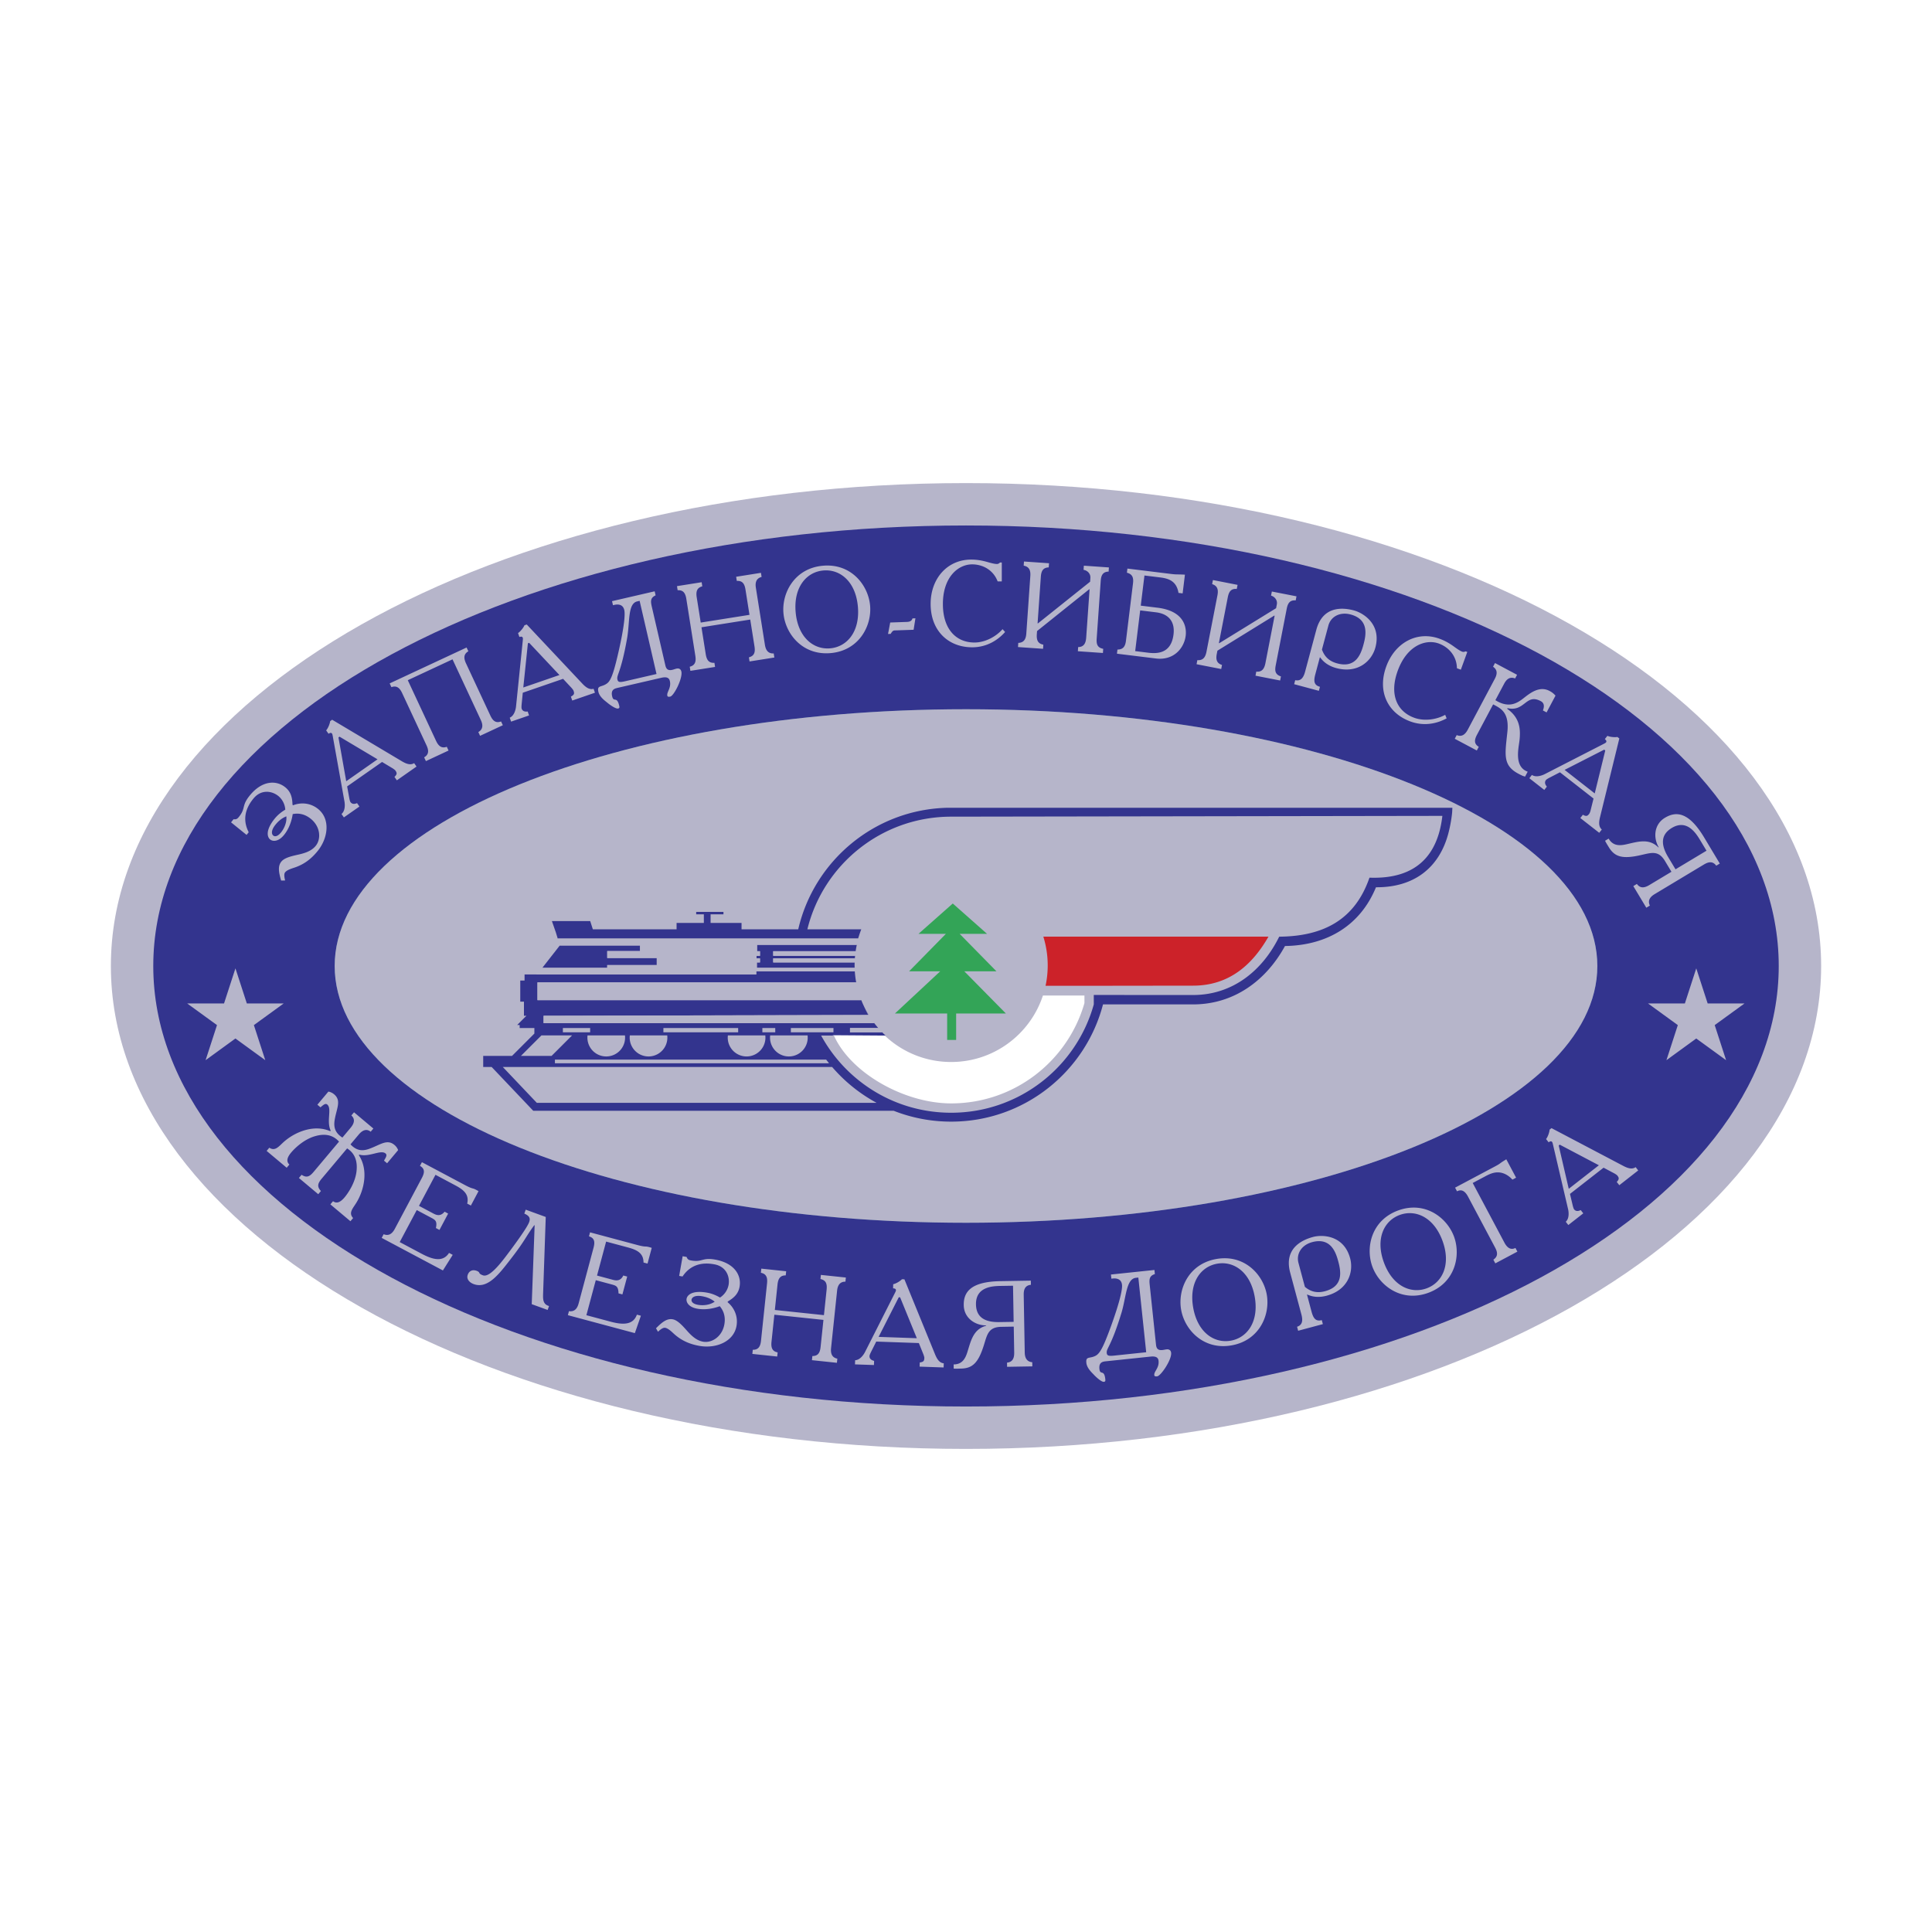
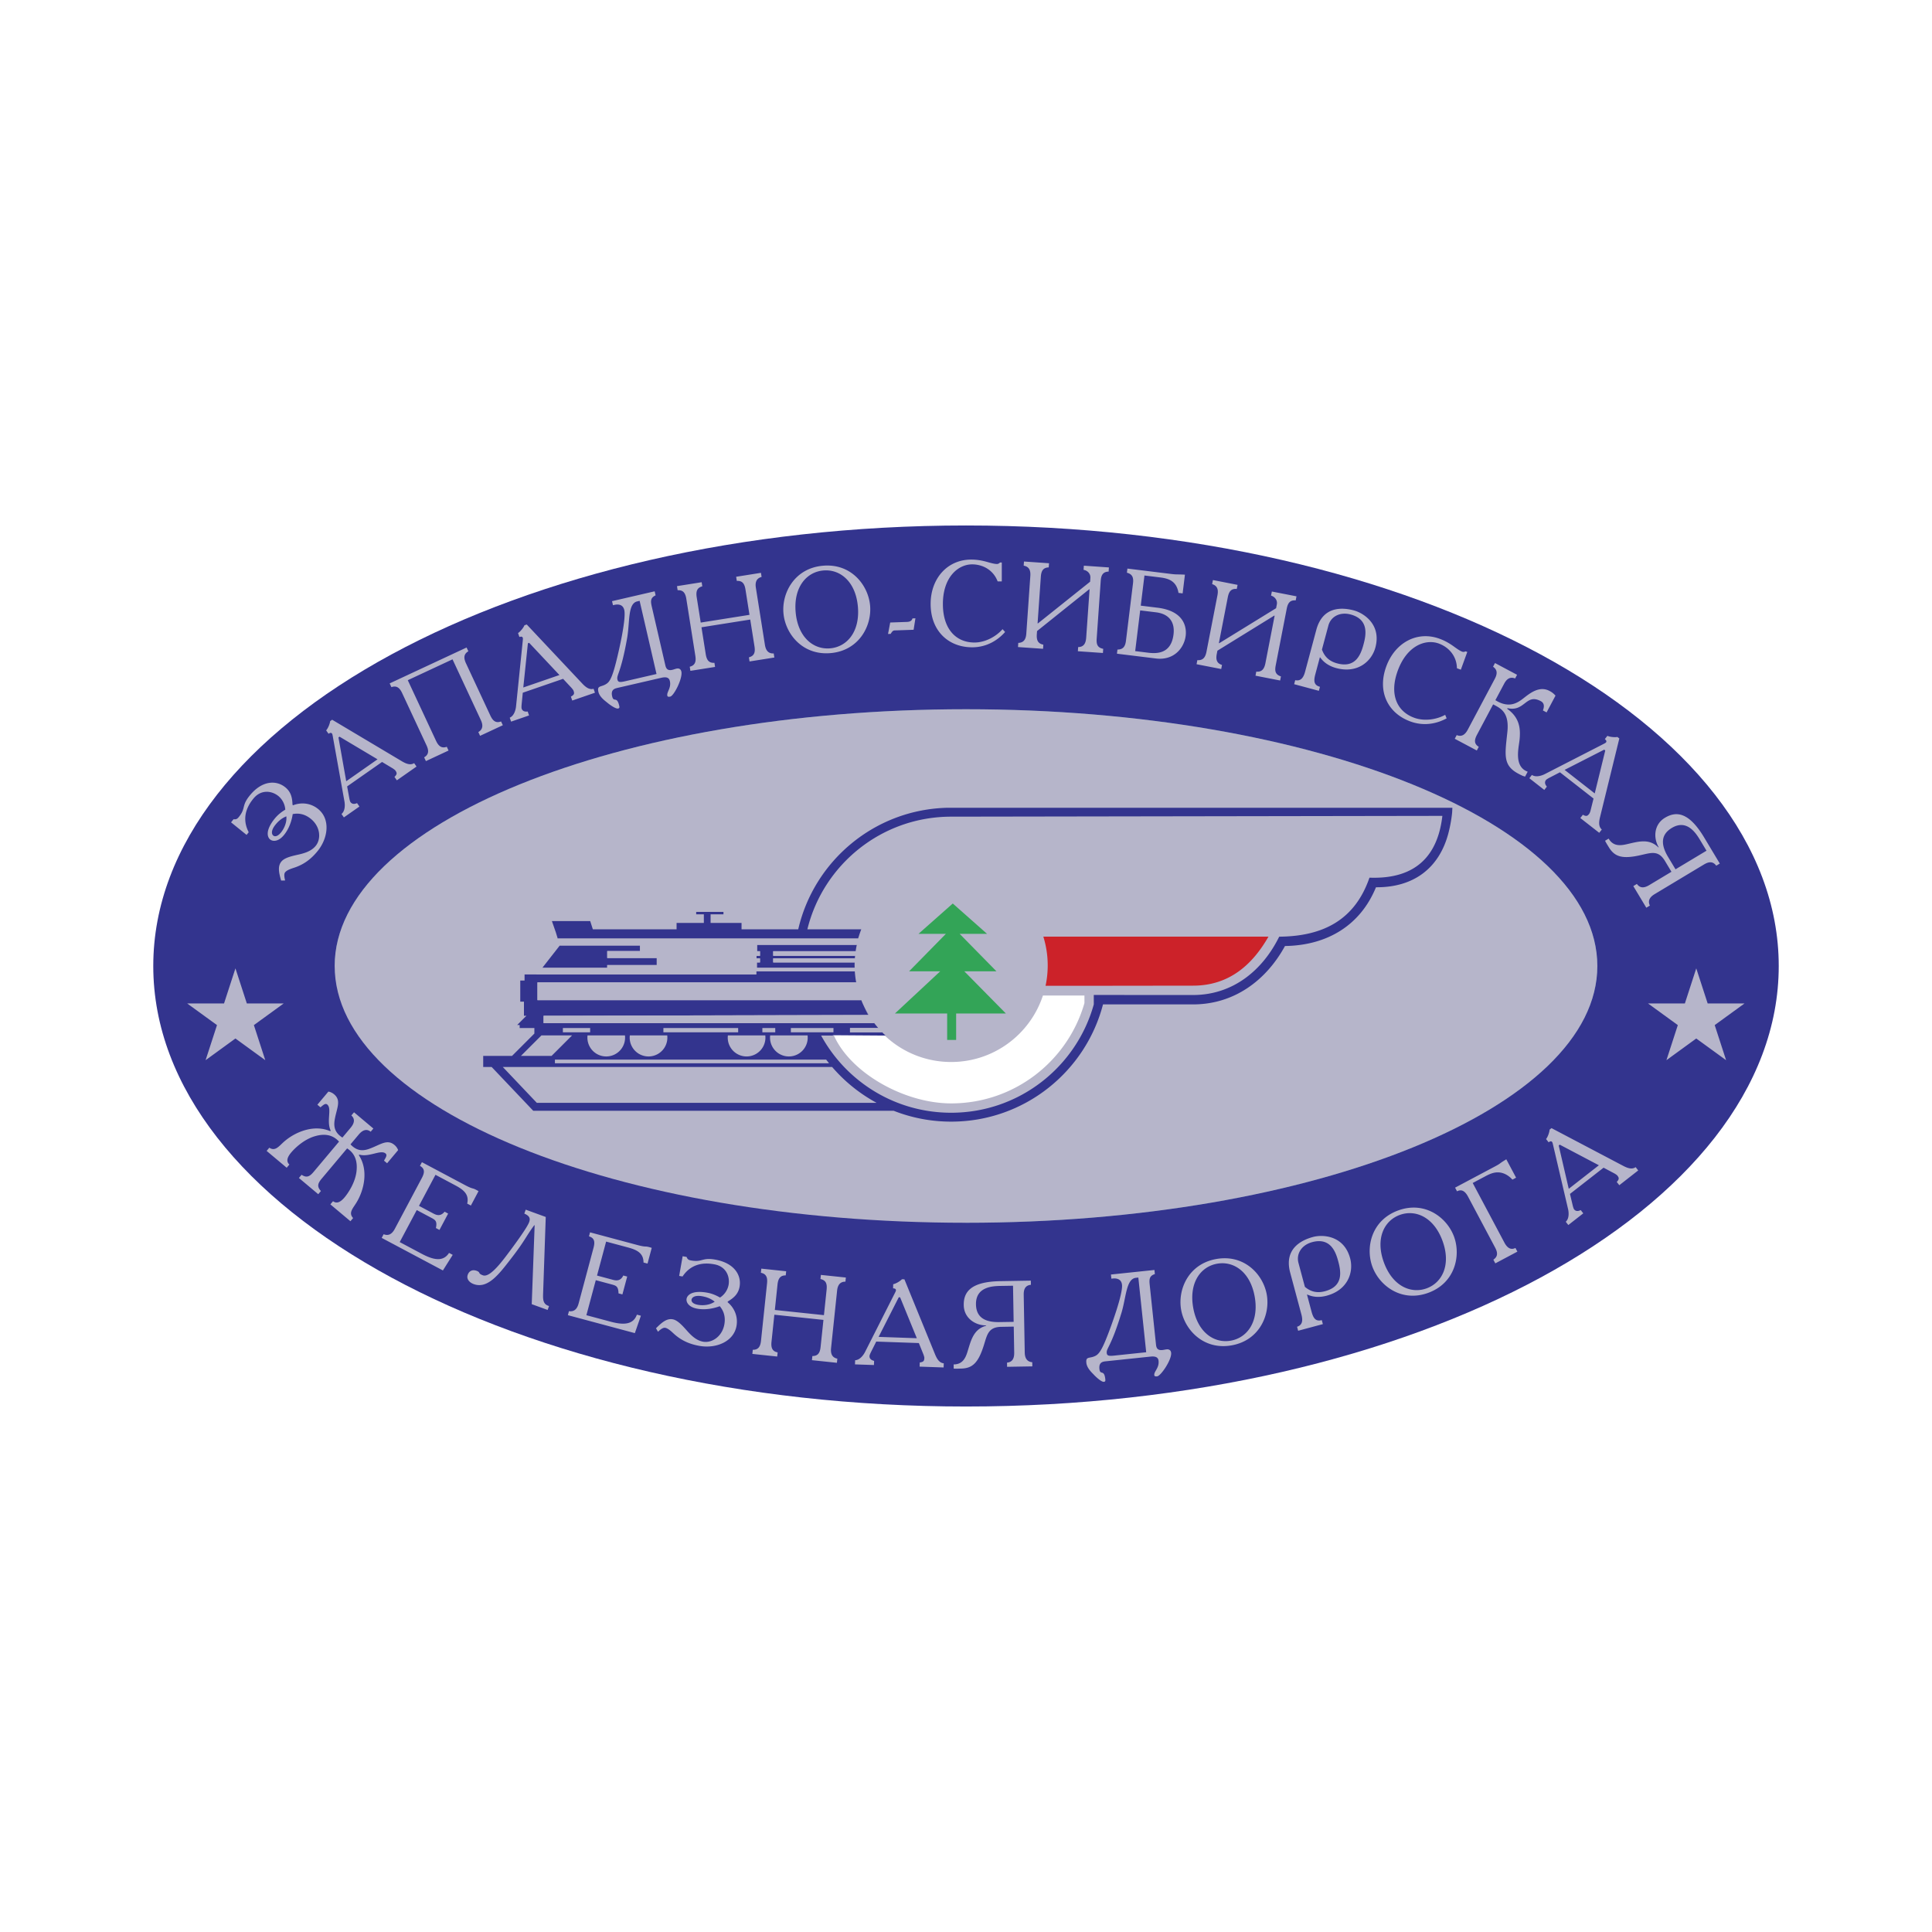
<svg xmlns="http://www.w3.org/2000/svg" width="2500" height="2500" viewBox="0 0 192.756 192.756">
  <g fill-rule="evenodd" clip-rule="evenodd">
    <path fill="#fff" d="M0 0h192.756v192.756H0V0z" />
-     <path d="M11.062 96.378c0-26.61 38.196-48.181 85.316-48.181 47.12 0 85.317 21.571 85.317 48.181 0 26.61-38.197 48.181-85.317 48.181-47.12 0-85.316-21.571-85.316-48.181z" fill="#b6b5ca" />
    <path d="M29.864 96.378C29.864 80.152 59.643 67 96.378 67s66.515 13.153 66.515 29.378-29.779 29.38-66.515 29.38c-36.735 0-66.514-13.154-66.514-29.38z" fill="#33348e" />
    <path d="M15.292 96.378c0-24.273 36.303-43.951 81.086-43.951 44.784 0 81.087 19.677 81.087 43.951s-36.303 43.95-81.087 43.95c-44.783 0-81.086-19.676-81.086-43.95z" fill="#33348e" />
-     <path d="M33.39 96.378c0-14.149 28.201-25.618 62.988-25.618 34.788 0 62.989 11.469 62.989 25.618s-28.201 25.618-62.989 25.618S33.39 110.527 33.39 96.378z" fill="#3f5c9a" />
+     <path d="M33.39 96.378c0-14.149 28.201-25.618 62.988-25.618 34.788 0 62.989 11.469 62.989 25.618s-28.201 25.618-62.989 25.618z" fill="#3f5c9a" />
    <path d="M33.39 96.378c0-14.149 28.201-25.618 62.988-25.618 34.788 0 62.989 11.469 62.989 25.618s-28.201 25.618-62.989 25.618S33.39 110.527 33.39 96.378z" fill="#b6b5ca" />
    <path d="M86.149 96.322c0 4.83 3.916 8.746 8.747 8.746a8.747 8.747 0 0 0 1.478-17.369l-1.817-.118a8.748 8.748 0 0 0-8.408 8.741z" fill="#33348e" />
    <path d="M104.094 93.449a9.63 9.63 0 0 1 .436 2.873c0 .697-.074 1.377-.215 2.031h3.879l10.842-.014c3.58 0 5.91-2.071 7.52-4.891h-22.462v.001zM99.197 87.7a9.667 9.667 0 0 1 4.535 4.78h23.617c4.258-.038 6.617-1 8.197-4.78H99.197zm-4.699-7.106h.398c-.133 0-.266-.003-.398 0zm4.699 7.106a9.667 9.667 0 0 1 4.535 4.78h23.617c4.258-.038 6.617-1 8.197-4.78H99.197zm-17.403 4.091l-.242.933-.08.016h4.478a9.637 9.637 0 0 1 9.697-6.022h40.647c3.246.09 5.717-.772 6.512-4.38l-47.91.077c-6.079-.001-11.246 3.921-13.102 9.376zM24.6 83.298l.215-.266c-.849-1.631.088-2.885.464-3.351.777-.959 1.856-.777 2.493-.262.342.277.654.765.69 1.361-.433.263-.769.542-1.046.883-.984 1.216-.732 1.876-.466 2.091.247.2.81.263 1.394-.459.539-.665.78-1.507.859-2.072.604-.125 1.226.001 1.806.471.978.792 1.038 2.02.491 2.694-.492.608-1.291.779-1.962.927-.696.16-1.208.327-1.47.65-.385.475-.238 1.129-.019 1.888l.399-.008c-.031-.136-.168-.608.001-.817.169-.208.546-.344.908-.46.924-.305 1.66-.826 2.336-1.662 1.046-1.292 1.291-3.186.046-4.193-.759-.616-1.713-.68-2.498-.372l-.057-.046c-.021-.693-.143-1.28-.723-1.749-.902-.73-2.323-.686-3.545.825-.854 1.054-.357 1.236-1.087 2.139-.154.19-.276.264-.524.221l-.253.313 1.548 1.254zm3.968-1.851c.076.722-.334 1.365-.52 1.593-.423.522-.697.395-.783.326-.161-.131-.26-.494.225-1.092.277-.343.611-.639 1.078-.827zm4.573-9.638l-.201.14c-.028.258-.201.693-.399.921l.238.34c.131-.091.262-.138.346-.018.028.04.046.087.085.313l1.154 6.443c.05.264.106.94-.293 1.265l.238.341 1.552-1.087-.239-.34c-.399.175-.58.003-.657-.107-.021-.03-.067-.117-.125-.435l-.206-1.124 3.484-2.44 1.032.621c.158.098.265.188.293.228.162.23.208.361-.087.643l.239.34 1.962-1.374-.238-.34c-.375.232-.803.069-1.27-.215l-6.908-4.115zm4.525 3.948l-3.123 2.187-.775-4.367.11-.077 3.788 2.257zm1.21-7.574l.175.376c.508-.183.819.05 1.072.593l2.428 5.206c.237.509.254.92-.235 1.202l.176.376 2.26-1.054-.176-.376c-.53.193-.834-.083-1.072-.593l-2.82-6.048 4.464-2.082 2.82 6.048c.243.521.22.936-.246 1.208l.175.376 2.271-1.059-.176-.376c-.552.203-.839-.094-1.072-.593l-2.428-5.206c-.264-.564-.209-.94.235-1.202l-.176-.376-7.675 3.58zm13.677-5.877l-.23.08c-.098.241-.385.61-.638.775l.135.393c.15-.051.29-.061.337.078.016.046.021.096-.004.325l-.667 6.512c-.024.267-.157.933-.63 1.135l.136.393 1.791-.617-.135-.393c-.433.059-.559-.157-.602-.284-.012-.035-.032-.131 0-.453l.112-1.137 4.021-1.385.82.88c.125.138.204.253.22.299.092.266.101.405-.261.594l.135.393 2.265-.78-.136-.393c-.424.12-.79-.155-1.161-.557l-5.508-5.858zm3.262 5.043l-3.606 1.242.459-4.411.127-.044 3.02 3.213zm5.248-7.37l.094.404.143-.033c.227-.052.833-.142.984.513.214.929-.614 4.407-.833 5.248-.393 1.558-.651 1.906-.91 2.091-.549.391-.996.142-.839.821.124.536.704.929.891 1.086.219.188.836.635 1.075.58.131-.03.153-.098.115-.265-.239-1.036-.555-.286-.709-.953-.163-.703.295-.783.593-.853l4.264-.984c.322-.074.792-.158.899.307.165.714-.337 1.094-.25 1.475.022.095.117.124.295.082.369-.085 1.257-1.833 1.104-2.5-.061-.262-.254-.342-.493-.287-.143.033-.269.087-.411.12-.513.118-.632-.18-.7-.478l-1.347-5.835c-.118-.512-.153-.88.382-1.117l-.094-.405-4.253.983zm4.437 7.267l-3.12.72c-.536.124-.716.103-.777-.159-.113-.489.34-.593.964-4.136.284-1.596.044-3.447 1.009-3.67l.239-.055 1.685 7.3zm4.506-9.157l-2.463.39.065.411c.587-.043.783.334.867.865l.898 5.673c.084.531.014.951-.558 1.091l.065.411 2.462-.39-.064-.411c-.587.043-.783-.334-.867-.865l-.425-2.68 4.865-.771.424 2.68c.097.616-.036.946-.557 1.091l.064.41 2.475-.392-.064-.41c-.515.032-.786-.272-.879-.863l-.899-5.674c-.055-.35-.084-.927.57-1.093l-.065-.41-2.475.392.064.411c.541-.024.77.25.867.865l.4 2.523-4.865.771-.4-2.523c-.093-.592.034-.958.557-1.091l-.062-.411zm12.1-1.646c-2.825.247-4.119 2.704-3.941 4.737s1.879 4.228 4.704 3.981c2.825-.247 4.119-2.704 3.941-4.737-.179-2.034-1.879-4.229-4.704-3.981zm.041.474c1.681-.147 3.227 1.116 3.445 3.612s-1.084 4.009-2.765 4.156c-1.681.147-3.227-1.117-3.445-3.612-.218-2.496 1.085-4.009 2.765-4.156zm6.452 6.336l.257-.009c.255-.388.269-.34.647-.353l1.649-.058.18-1.144-.293.01c-.098.346-.44.346-.611.352l-1.612.057-.217 1.145zm11.35-5.247v-1.883h-.182c-.025.024-.135.147-.295.147-.17 0-.391-.037-.867-.171-.586-.171-1.1-.269-1.711-.269-2.371 0-4.045 1.882-4.045 4.424 0 2.701 1.784 4.327 4.144 4.327 1.429 0 2.542-.685 3.287-1.528l-.256-.281c-.648.745-1.736 1.332-2.799 1.332-1.845 0-3.153-1.344-3.153-3.838 0-2.713 1.54-3.96 2.921-3.96.941 0 2.066.464 2.542 1.699h.414v.001zm2.213-1.984l-.029.415c.57.101.701.502.662 1.038l-.4 5.731c-.037.536-.223.916-.801.936l-.027.415 2.498.174.029-.415c-.568-.101-.688-.489-.65-1.038l.023-.317 5.203-4.169.037.002-.338 4.828c-.037.524-.211.929-.801.937l-.029.415 2.5.174.029-.415c-.605-.116-.689-.489-.65-1.038l.4-5.73c.037-.537.188-.918.789-.937l.029-.415-2.5-.175-.029.415c.4.065.707.393.68.795l-.027.39-5.203 4.157-.037-.002.324-4.646c.039-.537.188-.918.789-.937l.029-.415-2.5-.173zm10.32.705l-.051.413c.574.144.676.526.607 1.072l-.699 5.702c-.066.546-.258.892-.85.893l-.051.413 3.883.477c1.809.222 2.826-1.057 2.975-2.27.074-.595.066-2.442-2.809-2.795l-1.674-.206.369-3.008 1.504.185c.777.095 1.689.281 1.891 1.55l.414.051.229-1.869c-.783-.046-.789.002-1.371-.07l-4.367-.538zm.776 8.234l.498-4.063 1.59.195c1.141.14 1.906.825 1.736 2.208-.242 1.965-1.701 1.921-2.539 1.819l-1.285-.159zm7.756-7.09l-.08.408c.553.169.633.583.531 1.112l-1.096 5.639c-.104.528-.334.881-.91.832l-.078.408 2.459.479.08-.408c-.553-.17-.625-.57-.52-1.109l.061-.312 5.674-3.503.035.007-.922 4.751c-.102.516-.324.896-.91.832l-.078.408 2.459.479.08-.408c-.586-.188-.625-.569-.52-1.109l1.096-5.639c.104-.528.297-.889.896-.834l.08-.408-2.459-.479-.08.408c.389.113.654.476.578.872l-.074.384-5.672 3.492-.037-.007.889-4.571c.104-.528.297-.888.896-.834l.08-.408-2.458-.482zm8.103 10.391l2.467.661.109-.401c-.627-.167-.637-.601-.457-1.273l.445-1.665.037.009c.457.654 1.127.935 1.6 1.062 2.148.576 3.541-.696 3.904-2.054.617-2.302-1.18-3.441-2.135-3.697-.98-.263-3.088-.562-3.76 1.94l-1.117 4.167c-.15.567-.412.978-.986.849l-.107.402zm3.414-5.842c.242-.909 1.158-1.397 2.221-1.113 1.877.503 1.523 2.104 1.289 2.978-.273 1.027-.793 2.394-2.623 1.903-.543-.145-1.203-.462-1.527-1.383l.64-2.385zm13.217 4.396l.643-1.769-.172-.063c-.031.015-.176.092-.326.038-.16-.058-.355-.168-.756-.458-.494-.361-.943-.629-1.518-.838-2.227-.811-4.445.385-5.314 2.774-.924 2.538.197 4.676 2.414 5.483 1.344.489 2.623.227 3.611-.312l-.145-.352c-.863.479-2.086.658-3.086.294-1.734-.631-2.502-2.341-1.65-4.685.928-2.549 2.803-3.194 4.1-2.722.885.322 1.781 1.143 1.809 2.466l.39.144zm3.408-.664l-.193.367c.434.301.447.695.17 1.213l-2.695 5.072c-.281.529-.637.728-1.102.536l-.195.367 2.201 1.17.195-.367c-.49-.302-.447-.695-.172-1.213l1.605-3.021.184.097c.658.35 1.439.807 1.234 2.677-.236 2.241-.471 3.307 1.094 4.139.248.132.432.23.676.291l.26-.486c-1.355-.498-.924-2.248-.818-3.12.127-1.15.029-2.269-1.229-3.158l.035-.064c1.738.398 1.818-1.497 3.318-.699.195.104.447.334.213.929l.367.195.889-1.673a1.914 1.914 0 0 0-.596-.468c-.98-.522-1.891.171-2.582.717-.541.418-1.41 1.091-2.82.203l.867-1.629c.184-.345.494-.775 1.102-.536l.193-.367-2.201-1.172zm12.405 7.525l-.193-.15c-.256.048-.721.01-.998-.113l-.256.328c.125.098.209.209.119.325-.031.039-.07.07-.275.173l-5.824 2.987c-.236.125-.867.376-1.295.089l-.256.328 1.492 1.167.256-.328c-.283-.331-.172-.554-.09-.66.023-.029.094-.098.381-.247l1.014-.525 3.352 2.619-.291 1.167a1.19 1.19 0 0 1-.133.347c-.172.221-.283.305-.639.104l-.256.327 1.887 1.475.256-.328c-.332-.29-.301-.746-.166-1.277l1.915-7.808zm-2.454 5.482l-3.006-2.348 3.949-2.018.107.083-1.05 4.283zm4.204 9.033l-.355.214 1.297 2.158.355-.214c-.281-.587.146-.943.471-1.139l4.924-2.959c.451-.271.883-.358 1.227.119l.355-.214-1.572-2.619c-1.543-2.566-2.807-2.605-3.896-1.951-1.143.686-1.156 2.063-.627 2.943l-.031.019c-.939-.947-2.078-.562-3.172-.318-.689.157-1.355.187-1.793-.563l-.355.214c.105.222.234.415.361.625.584.975 1.34 1.234 3.219.803 1.02-.227 1.738-.502 2.393.588l.648 1.079-2.221 1.334c-.473.283-.896.338-1.228-.119zm6.947-3.317l-3.092 1.856-.736-1.226c-.68-1.131-.816-2.189.367-2.901 1.52-.913 2.428.552 2.83 1.223l.631 1.048z" fill="#b6b5ca" />
    <path d="M81.794 91.791l-.242.933H80.55c1.582-6.454 7.404-11.242 14.345-11.242l49.01-.079c-.471 4.087-2.762 6.333-7.273 6.165-1.443 4.182-4.574 5.851-9.006 5.888-1.658 3.364-4.627 5.819-8.592 5.819l-4.869-.002-5.039-.002.002.939c-1.73 6.234-7.447 10.811-14.233 10.811-5.596 0-10.465-3.113-12.97-7.699h1.277c1.682 3.754 7.035 6.766 11.693 6.766 6.313 0 11.639-4.227 13.299-10.008v-.754h-4.143c-1.262 3.85-4.885 6.631-9.157 6.631a9.604 9.604 0 0 1-6.621-2.635c-.036-.105-.147-.213-.255-.324a2.219 2.219 0 0 1-.458-.428c-.076-.158-.209-.322-.336-.488a4.52 4.52 0 0 1-.599-.812 16.254 16.254 0 0 1-.695-1.48 7.824 7.824 0 0 1-.522-1.773c-.054-.361-.1-.729-.125-1.102a9.632 9.632 0 0 1-.022-.59c0-5.321 4.313-9.634 9.633-9.634.253 0 .504.01.752.029h40.647c3.246.09 5.717-.772 6.512-4.38l-47.91.077c-6.078-.003-11.245 3.919-13.101 9.374z" fill="#b6b5ca" />
    <path d="M86.149 96.322c0 4.83 3.916 8.746 8.747 8.746a8.747 8.747 0 0 0 1.478-17.369l-1.817-.118a8.748 8.748 0 0 0-8.408 8.741z" fill="#b6b5ca" />
    <path d="M75.476 95.362h.348v-.458h-.293v-.641h9.953a9.65 9.65 0 0 0-.117.641h-8.224v.458h8.167l-.022.256h-8.146v.403h8.125l-.005.301.005.24h-9.755v-.541h.312v-.403h-.348v-.256zM66.922 96.562h4.596v-.138h3.413v-.979h-3.413v-1.182h-4.596v2.299zM54.106 96.562h6.477v-.277h4.943v-.701h-4.943v-.695h3.274v-.556H55.85l-1.744 2.229z" fill="#33348e" />
    <path d="M144.689 80.594l.215-.002-.023.452s-.074.938-.371 2.073c-.924 3.53-3.502 5.435-7.229 5.405-1.57 3.833-4.9 5.802-9.078 5.862-1.873 3.43-5.074 5.825-9.168 5.825h-8.988c-1.752 6.729-7.871 11.697-15.151 11.697-2.023 0-3.956-.385-5.731-1.082H53.203l-4.153-4.373h-.841v-1.102h2.875l2.23-2.23.001-.551h-1.468v-.307h-.245l.917-.916h-.245v-1.408h-.367V97.83h.429v-.611h23.113v-.307h9.834c.026.373.072.74.139 1.102h-31.8v1.773h32.311c.204.516.452 1.012.738 1.48l-32.438.078v.734h32.993c.127.166.26.33.398.488h-2.818v.428h3.214c.108.111.219.219.332.324h-6.426c2.505 4.586 7.375 7.699 12.97 7.699 6.786 0 12.502-4.576 14.233-10.811l-.002-.939 9.908.004c3.965 0 6.934-2.455 8.592-5.819 4.432-.037 7.562-1.706 9.006-5.888 4.512.168 6.803-2.077 7.273-6.165l-49.01.079c-6.941 0-12.764 4.789-14.345 11.242h5.378a9.586 9.586 0 0 0-.309.917H55.644l-.187-.612-.394-1.13h3.822l.264.825h8.353v-.641h2.721v-.856h-.764v-.245h2.721v.245h-1.284v.856h3.088v.641h5.656c1.571-6.823 7.602-11.947 14.858-12.129.132-.001 50.191.002 50.191.002z" fill="#33348e" />
    <path d="M87.456 110.029a15.767 15.767 0 0 1-4.436-3.578H50.162l3.396 3.578h33.898zM82.714 106.084l-.288-.367H55.364v.367h27.35zM51.97 105.35h3.058l2.048-2.047h-3.058l-2.048 2.047zM58.605 103.531a1.88 1.88 0 1 0 3.746-.229h-3.733a2.151 2.151 0 0 0-.013.229zM62.824 103.531a1.88 1.88 0 1 0 3.746-.229h-3.733a2.151 2.151 0 0 0-.013.229zM72.607 103.531a1.88 1.88 0 1 0 3.747-.229h-3.733a1.916 1.916 0 0 0-.014.229zM76.826 103.531a1.88 1.88 0 1 0 3.746-.229h-3.733a2.151 2.151 0 0 0-.013.229zM58.879 102.996v-.428h-2.72v.428h2.72zM73.647 102.996v-.428h-7.459v.428h7.459zM77.347 102.996v-.428h-1.285v.428h1.285zM83.155 102.996v-.428h-4.25v.428h4.25z" fill="#33348e" />
    <path fill="#33a457" d="M91.637 93.171l3.421-3.028 3.421 3.028h-2.733l3.672 3.739h-3.207l4.148 4.209h-4.965v2.635h-.896v-2.635l-5.211-.002 4.515-4.207h-3.105l3.673-3.739h-2.733z" />
    <path d="M104.094 93.449a9.63 9.63 0 0 1 .436 2.873c0 .697-.074 1.377-.215 2.031h3.879l10.842-.014c3.58 0 5.91-2.071 7.52-4.891h-22.462v.001z" fill="#cc2229" />
    <path d="M83.049 103.283l.154.037c1.682 3.754 7.035 6.766 11.693 6.766 6.313 0 11.639-4.227 13.299-10.008v-.754h-4.143c-1.262 3.85-4.885 6.631-9.157 6.631a9.604 9.604 0 0 1-6.621-2.635l-5.225-.037z" fill="#fff" />
    <path d="M87.562 102.568c.125.146.254.289.458.428h-3.214v-.428h2.756zM66.922 96.562h4.596v-.138h3.413v-.979h-3.413v-1.182h-4.596v2.299z" fill="#b6b5ca" />
    <path d="M85.268 96.562l.018.35h-9.834v.307H53.488l.738-.81-.12.153h6.478v-.277h4.943v-.701h-4.943v-.695h3.274v-.556H55.85l-.207-.692H85.62l.083-.277c-.072.293-.153.594-.219.9H75.53v.641h.293v.458h-.348v.256h.348v.403h-.312v.541h9.757v-.001zM54.233 101.346l32.395-.078a16.254 16.254 0 0 1-.695-1.48H53.622v-1.773h31.789c.108.613.275 1.205.522 1.773.204.516.452 1.012.738 1.48.125.279.306.551.555.812H54.233v-.734z" fill="#b6b5ca" />
    <path d="M85.31 95.362h-8.167v-.458h8.224a8.676 8.676 0 0 0-.057.458zM85.268 96.021h-8.125v-.403h8.146a6.796 6.796 0 0 0-.021.403zM87.456 110.029H53.558l-3.396-3.578H83.02a15.767 15.767 0 0 0 4.436 3.578zM82.714 106.084h-27.35v-.367h27.062l.288.367zM51.97 105.35l2.048-2.047h3.058l-2.048 2.047H51.97zM58.605 103.531c0-.078.004-.154.014-.229h3.733a1.88 1.88 0 1 1-3.747.229zM62.824 103.531c0-.078.005-.154.014-.229h3.733a1.88 1.88 0 1 1-3.747.229zM72.607 103.531c0-.078.005-.154.014-.229h3.733a1.88 1.88 0 1 1-3.747.229zM76.826 103.531c0-.078.005-.154.014-.229h3.733a1.88 1.88 0 1 1-3.747.229zM58.879 102.996h-2.72v-.428h2.72v.428zM73.647 102.996h-7.459v-.428h7.459v.428zM77.347 102.996h-1.285v-.428h1.285v.428zM83.155 102.996h-4.25v-.428h4.25v.428zM172.213 105.775l-2.977-2.164-2.976 2.164 1.136-3.5-2.976-2.162h3.68l1.136-3.5 1.137 3.5h3.68l-2.977 2.162 1.137 3.5zM35.321 110.973l-.267.318c.348.307.358.715-.075 1.229l-.817.975c-.873-.557-.88-1.232-.741-1.93.21-1.068.624-1.791-.087-2.387a1.226 1.226 0 0 0-.57-.271l-1.1 1.311.309.26c.235-.186.473-.449.679-.277.487.408-.107 1.648.34 2.6l-.047.057c-1.614-.701-3.5.062-4.634 1.072-.507.453-.853.959-1.442.578l-.267.318 2.003 1.68.267-.318c-.377-.348-.165-.791.181-1.203.322-.385 1.224-1.287 2.349-1.619.998-.297 1.8-.15 2.424.533l-2.538 3.023c-.416.496-.711.602-1.198.287l-.267.318 1.929 1.619.267-.318c-.393-.426-.342-.734.075-1.23l2.538-3.023c.762.48 1.056 1.252.938 2.287-.132 1.164-.865 2.209-1.187 2.594-.346.412-.746.697-1.155.387l-.267.318 2.003 1.682.268-.318c-.479-.514-.039-.943.318-1.521.798-1.293 1.223-3.281.252-4.75l.047-.055c1.013.275 2.132-.525 2.619-.117.206.174-.013.453-.155.717l.309.26 1.1-1.312a1.238 1.238 0 0 0-.366-.514c-.711-.598-1.35-.064-2.366.328-.67.268-1.322.359-2.021-.387l.817-.975c.432-.514.834-.576 1.198-.287l.267-.318-1.93-1.621zm6.774 4.978l-.195.367c.534.299.447.723.183 1.219l-2.696 5.072c-.253.475-.598.734-1.112.529l-.195.367 6.108 3.248.979-1.555-.367-.195c-.592.93-1.587.691-2.709.096l-2.212-1.176 1.699-3.195 1.349.717c.475.254.719.342.563 1.076l.356.189.866-1.631-.356-.189c-.457.574-.936.277-1.206.135l-1.349-.717 1.646-3.098 1.975 1.051c.798.424 1.41.887 1.19 1.822l.367.195.763-1.436c-.76-.445-.359-.08-1.395-.631l-4.252-2.26zm10.357 4.738l-.142.391c.562.244.608.508.483.852-.088.242-.438.883-1.867 2.807-.73.971-2.009 2.768-2.744 2.5-.551-.201-.193-.291-.641-.453-.368-.135-.723-.018-.873.396-.151.414.149.77.597.934 1.39.506 2.521-.996 3.623-2.414 1.563-2.008 1.527-2.268 2.418-3.465l.035.012-.289 7.869 1.585.576.142-.391c-.625-.176-.607-.689-.593-1.23l.264-7.656-1.998-.728zm6.418 2.262l-.107.402c.587.17.597.602.452 1.145l-1.486 5.549c-.139.52-.418.85-.965.768l-.107.4 6.682 1.791.604-1.736-.401-.107c-.367 1.041-1.39 1.031-2.618.703l-2.42-.648.937-3.494 1.476.395c.519.141.777.17.791.922l.39.104.478-1.783-.39-.104c-.316.662-.85.48-1.145.4l-1.476-.395.908-3.389 2.161.58c.874.234 1.574.547 1.569 1.508l.401.107.421-1.57c-.84-.262-.368.004-1.501-.301l-4.654-1.247zm8.891 4.346l.337.059c1.015-1.533 2.566-1.322 3.156-1.217 1.215.213 1.58 1.246 1.438 2.053a1.936 1.936 0 0 1-.856 1.264c-.44-.252-.846-.41-1.28-.486-1.541-.271-1.995.268-2.055.605-.056.312.163.836 1.078.996.842.148 1.696-.047 2.229-.252.402.469.593 1.072.463 1.807-.219 1.24-1.264 1.887-2.118 1.736-.771-.135-1.307-.752-1.763-1.266-.477-.531-.871-.898-1.281-.971-.602-.105-1.102.34-1.66.898l.2.346c.103-.094.45-.441.715-.395.265.045.566.311.842.57.715.66 1.527 1.051 2.587 1.236 1.637.289 3.412-.416 3.689-1.992.17-.963-.236-1.828-.886-2.365l.013-.072c.596-.354 1.05-.746 1.18-1.48.201-1.143-.526-2.363-2.44-2.701-1.336-.234-1.254.289-2.398.086-.241-.041-.365-.113-.447-.352l-.397-.07-.346 1.963zm3.543 2.572c-.595.418-1.356.369-1.645.318-.662-.115-.683-.418-.664-.525.036-.205.306-.469 1.064-.334.433.076.854.225 1.245.541zm7.133-3.035l-2.48-.262-.043.414c.578.109.67.525.614 1.059l-.601 5.713c-.056.535-.232.922-.821.91l-.043.412 2.48.262.043-.414c-.578-.109-.669-.525-.613-1.059l.284-2.699 4.898.516-.284 2.697c-.065.621-.279.904-.821.91l-.043.412 2.492.262.043-.412c-.505-.104-.688-.467-.626-1.062l.6-5.713c.037-.352.158-.916.833-.906l.043-.414-2.492-.262-.043.412c.529.117.679.441.614 1.061l-.267 2.541-4.898-.516.267-2.539c.062-.596.28-.918.82-.91l.044-.413zm11.797.805l-.244-.01c-.178.189-.578.434-.874.496l-.014.414c.158.006.292.047.287.193-.001.049-.016.098-.121.303l-2.956 5.84c-.119.24-.481.814-.995.834l-.015.416 1.893.064.015-.414c-.425-.102-.465-.348-.46-.48.001-.037.017-.135.161-.424l.513-1.021 4.251.148.45 1.117c.067.174.099.309.098.357-.01.281-.052.414-.457.461l-.015.416 2.394.084.015-.416c-.439-.039-.682-.428-.885-.936l-3.041-7.442zm1.238 5.875l-3.811-.133 2.01-3.953.134.006 1.667 4.08zm8.999 2.437l.008.416 2.518-.043-.008-.416c-.648-.051-.744-.6-.75-.977l-.102-5.744c-.008-.525.131-.943.717-1.002l-.008-.416-3.055.053c-2.994.053-3.66 1.127-3.637 2.398.023 1.332 1.209 2.033 2.235 2.014l.002.037c-1.291.34-1.527 1.52-1.863 2.588-.208.676-.516 1.268-1.383 1.271l.007.416c.245.02.477.002.721-.002 1.137-.02 1.738-.543 2.305-2.387.312-.996.434-1.756 1.705-1.777l1.26-.023.045 2.592c.009.551-.155.944-.717 1.002zm.599-7.674l.062 3.605-1.43.023c-1.318.023-2.305-.387-2.328-1.768-.031-1.771 1.691-1.826 2.473-1.84l1.223-.02zm9.77-1.117l.043.414.146-.016c.23-.023.844-.039.914.629.1.947-1.146 4.299-1.467 5.107-.58 1.498-.879 1.812-1.158 1.965-.594.32-1.006.02-.932.713.057.547.584 1.006.75 1.186.195.213.754.732.996.707.135-.014.164-.078.146-.248-.111-1.059-.516-.352-.588-1.033-.076-.717.389-.74.693-.773l4.352-.457c.328-.035.805-.061.854.414.078.729-.467 1.045-.426 1.434.01.098.1.137.283.117.375-.039 1.471-1.666 1.398-2.346-.027-.268-.211-.371-.453-.346-.146.016-.277.053-.424.068-.521.055-.604-.256-.635-.561l-.627-5.955c-.055-.523-.045-.893.516-1.062l-.043-.412-4.338.455zm3.517 7.754l-3.184.334c-.547.059-.725.016-.752-.252-.053-.498.41-.547 1.461-3.988.477-1.549.465-3.416 1.449-3.52l.242-.025.784 7.451zm6.997-9.303c-2.791.492-3.867 3.051-3.512 5.062.354 2.01 2.24 4.047 5.031 3.555 2.793-.492 3.869-3.053 3.514-5.062-.354-2.01-2.241-4.049-5.033-3.555zm.084.469c1.66-.293 3.311.83 3.746 3.299.436 2.467-.73 4.088-2.393 4.381-1.66.293-3.311-.832-3.746-3.299s.73-4.088 2.393-4.381zm8.078 6.69l2.467-.662-.107-.4c-.625.166-.852-.203-1.031-.875l-.445-1.666.035-.01c.723.338 1.443.246 1.916.119 2.148-.574 2.717-2.371 2.354-3.73-.617-2.301-2.74-2.391-3.697-2.135-.979.264-2.955 1.059-2.285 3.561l1.117 4.168c.152.566.131 1.053-.43 1.229l.106.401zm.033-6.768c-.242-.908.307-1.789 1.369-2.074 1.877-.502 2.371 1.061 2.605 1.934.275 1.027.51 2.471-1.32 2.961-.543.145-1.273.203-2.014-.436l-.64-2.385zm9.951-5.236c-2.664.969-3.279 3.678-2.582 5.596.699 1.918 2.91 3.598 5.574 2.627 2.666-.971 3.279-3.678 2.582-5.596-.699-1.918-2.91-3.598-5.574-2.627zm.162.447c1.586-.576 3.406.244 4.262 2.598.857 2.355-.01 4.152-1.594 4.73-1.586.576-3.406-.244-4.262-2.598-.857-2.355.01-4.154 1.594-4.73zm5.512-2.721l.195.367c.475-.252.82.008 1.102.537l2.695 5.07c.26.486.307.891-.172 1.213l.195.367 2.201-1.17-.193-.367c-.416.207-.787.059-1.102-.535l-3.162-5.947 1.262-.67c.486-.26.887-.416 1.348-.385.514.031 1.002.324 1.352.721l.367-.195-.977-1.834c-.775.467-.504.379-1.086.689l-4.025 2.139zm9.621-5.939l-.191.15c-.016.26-.166.703-.352.941l.256.326c.125-.098.254-.15.344-.035.031.039.051.084.102.309l1.49 6.373c.064.262.154.934-.227 1.279l.256.326 1.492-1.166-.256-.326c-.389.195-.578.033-.66-.074-.023-.027-.074-.113-.148-.426l-.264-1.113 3.352-2.617 1.062.564c.162.09.273.174.305.213.172.221.227.35-.053.646l.256.326 1.887-1.475-.256-.328c-.361.252-.797.111-1.279-.148l-7.116-3.745zm4.726 3.707l-3.006 2.348-1.002-4.32.105-.084 3.903 2.056zM26.466 105.775l-2.977-2.164-2.977 2.164 1.137-3.5-2.977-2.162h3.68l1.137-3.5 1.137 3.5h3.68l-2.977 2.162 1.137 3.5z" fill="#b6b5ca" />
  </g>
</svg>